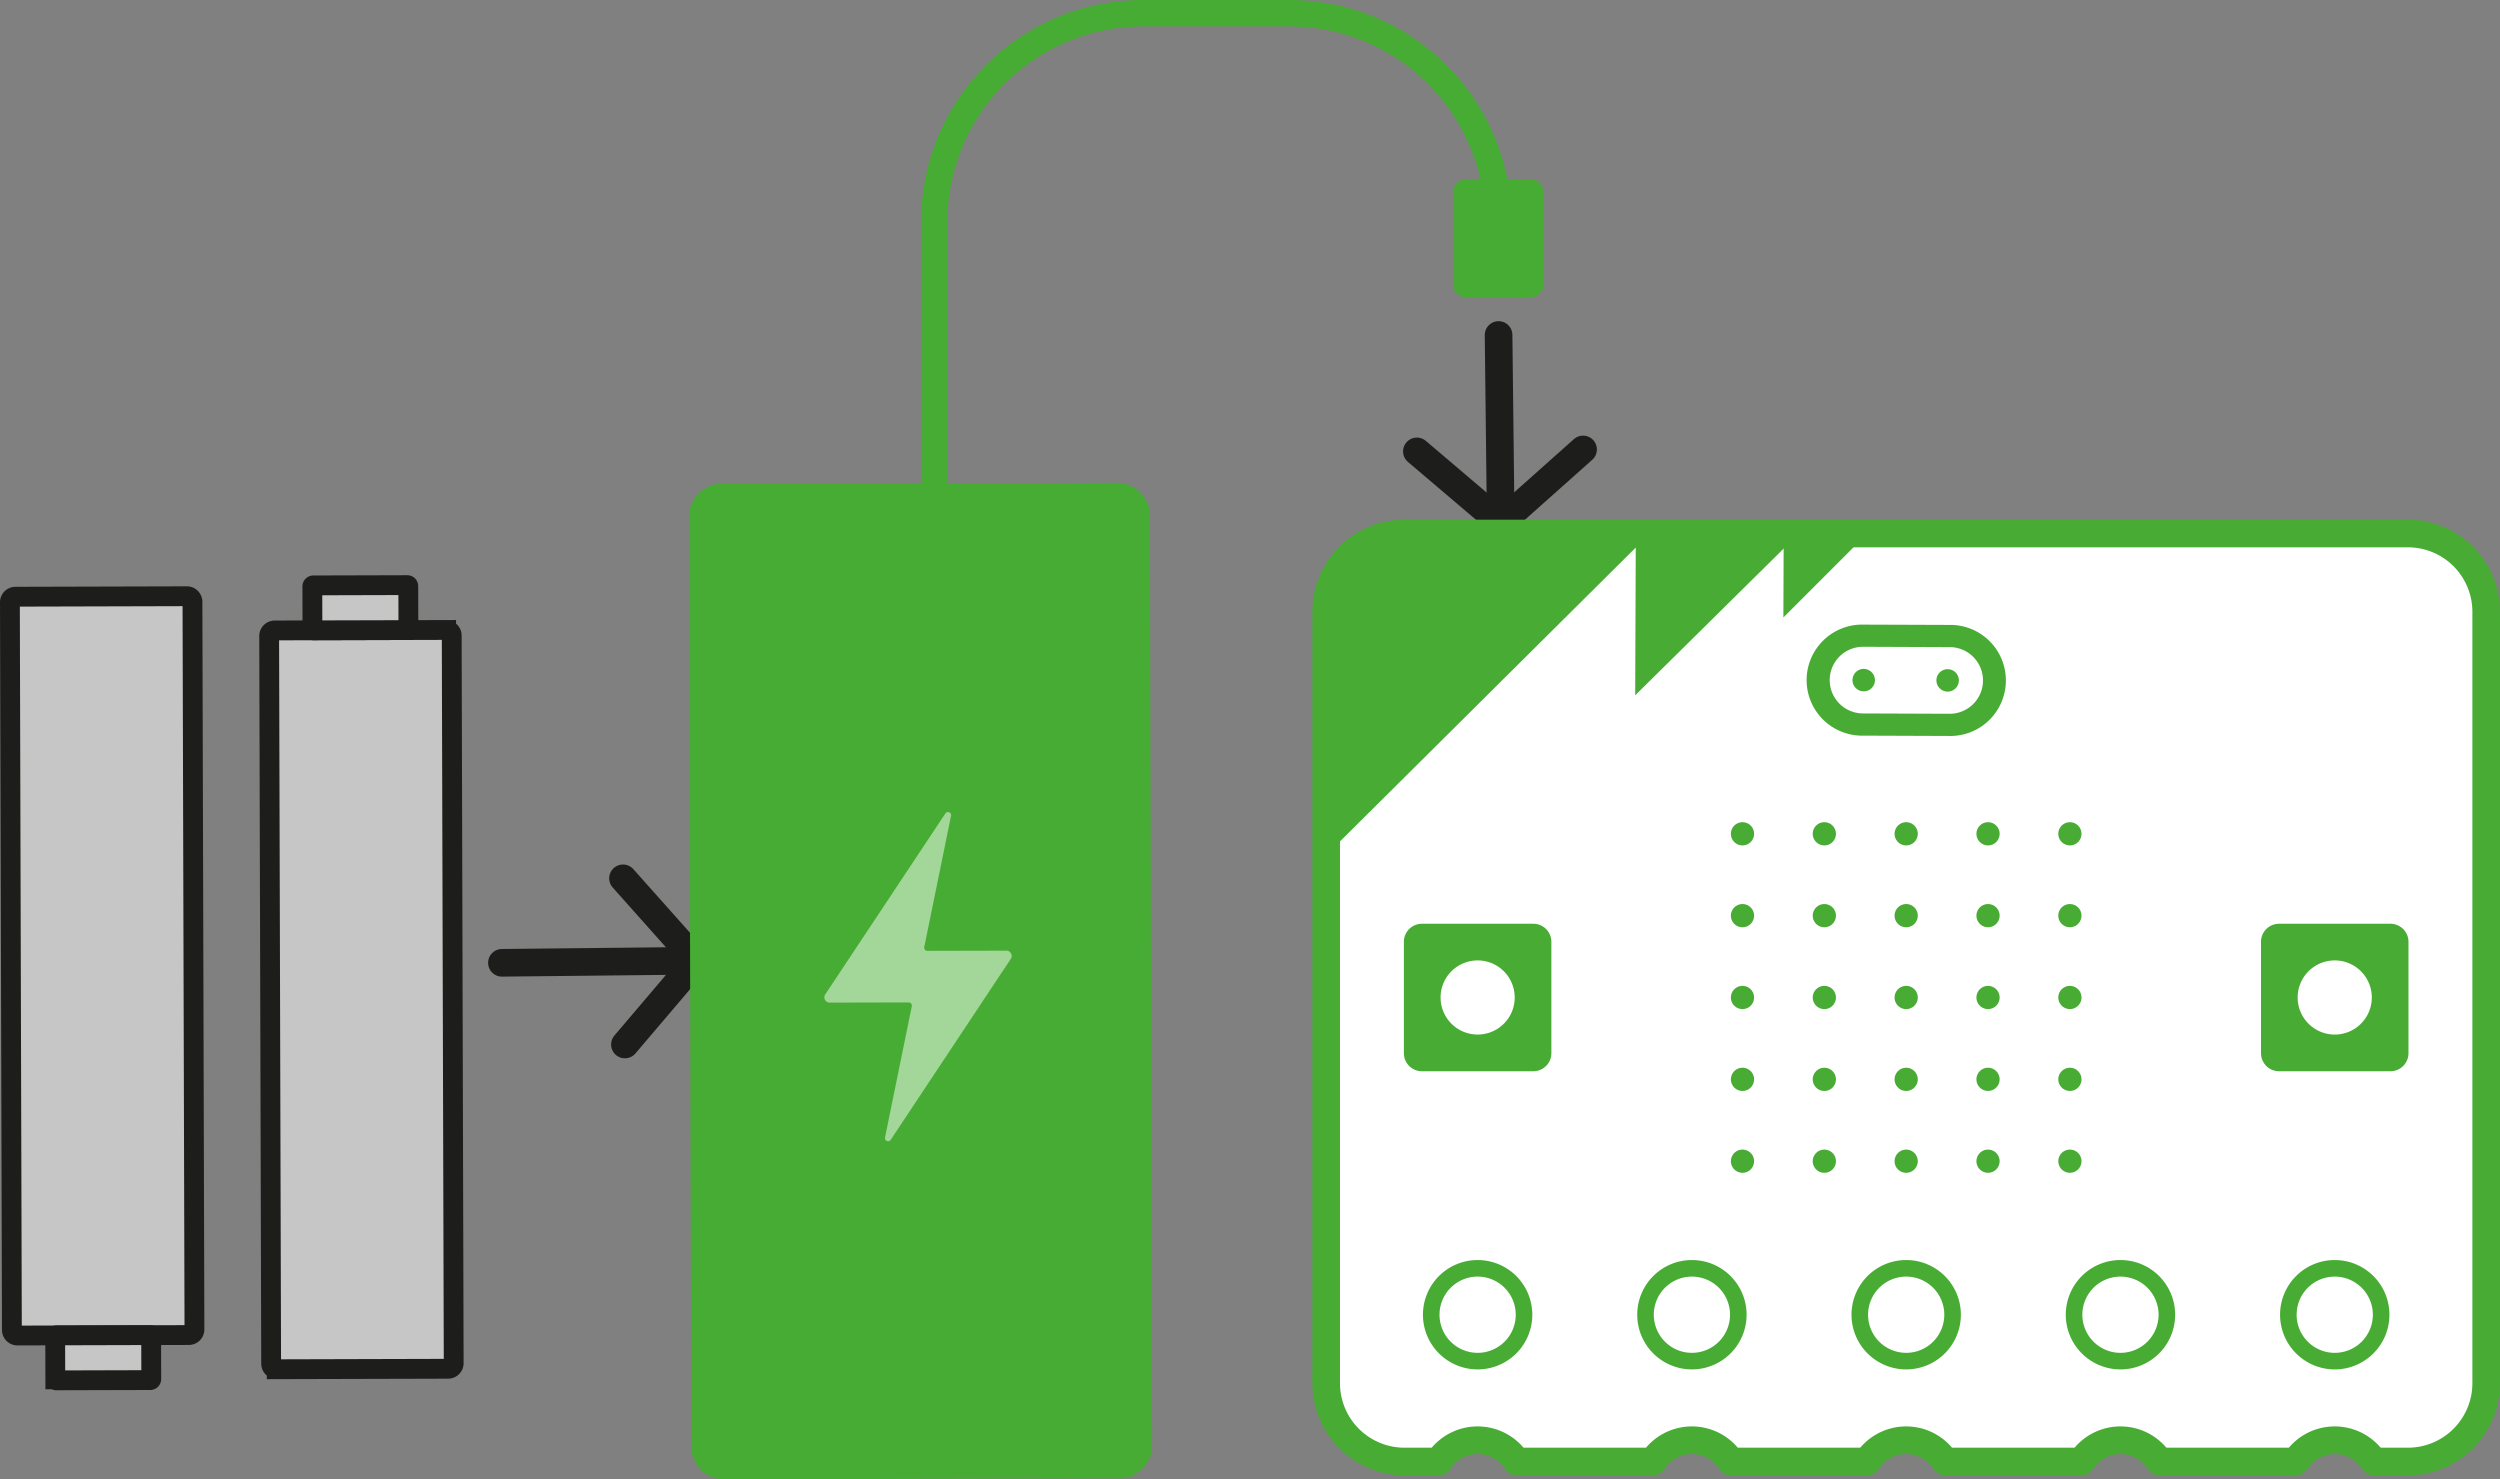
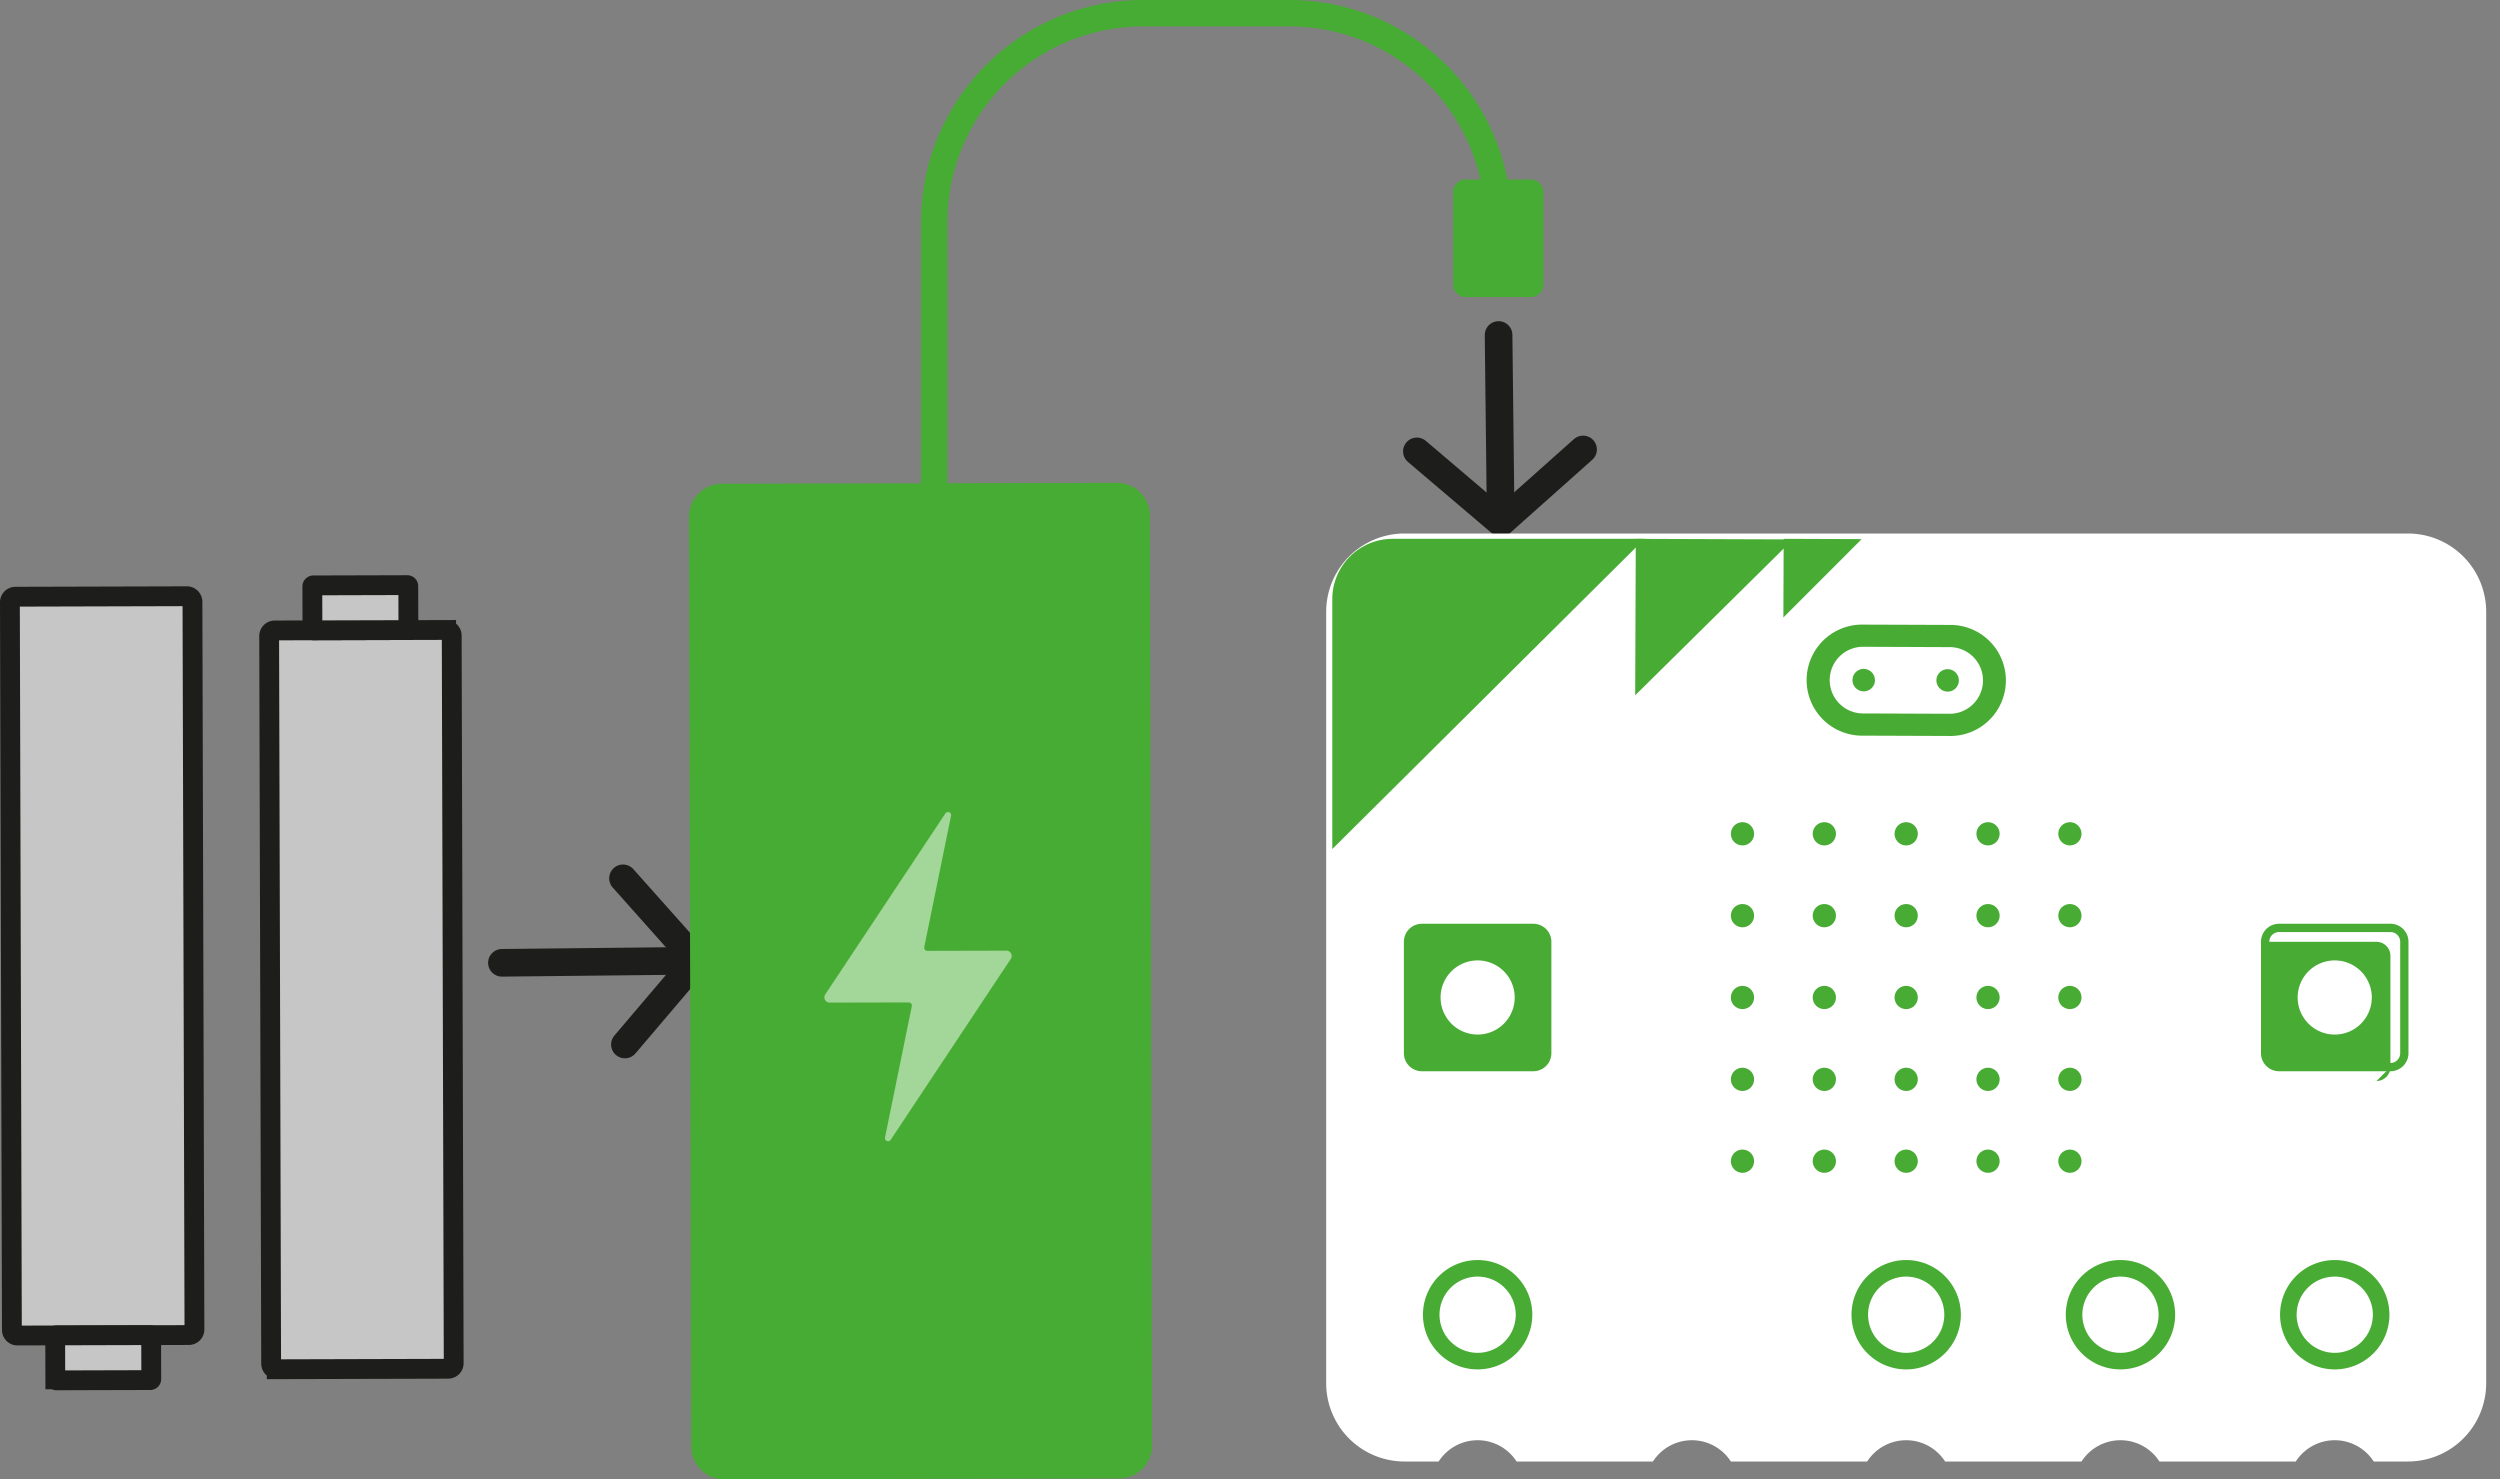
<svg xmlns="http://www.w3.org/2000/svg" id="Group_117" width="378.452" height="223.948" viewBox="0 0 378.452 223.948">
  <rect x="0" y="0" width="378.452" height="223.948" fill="#808080" stroke="none" />
  <defs>
    <clipPath id="clip-path">
      <rect id="Rectangle_158" width="378.452" height="223.948" fill="none" />
    </clipPath>
    <clipPath id="clip-path-3">
      <rect id="Rectangle_154" width="28.364" height="49.837" transform="translate(124.79 122.925)" fill="none" />
    </clipPath>
  </defs>
  <g id="Group_122" clip-path="url(#clip-path)">
    <line id="Line_57" x1="26.221" y2="0.278" transform="translate(75.981 145.473)" fill="none" stroke="#1d1d1b" stroke-linecap="round" stroke-linejoin="round" stroke-width="4.182" />
    <path id="Path_746" d="M94.311,132.959,105.4,145.412,94.6,158.118" fill="none" stroke="#1d1d1b" stroke-linecap="round" stroke-linejoin="round" stroke-width="4.182" />
    <line id="Line_58" x1="0.278" y1="24.221" transform="translate(226.856 50.71)" fill="none" stroke="#1d1d1b" stroke-linecap="round" stroke-linejoin="round" stroke-width="4.182" />
    <path id="Path_747" d="M239.647,68.04,227.194,79.132l-12.706-10.8" fill="none" stroke="#1d1d1b" stroke-linecap="round" stroke-linejoin="round" stroke-width="4.182" />
    <g id="Group_121">
      <g id="Group_120" clip-path="url(#clip-path)">
        <path id="Path_748" d="M41.587,95.437l25.949-.072a.845.845,0,0,1,.845.841l.3,110.153a.845.845,0,0,1-.84.845l-25.95.072a.846.846,0,0,1-.845-.841l-.3-110.153a.846.846,0,0,1,.841-.845" fill="#c6c6c6" />
        <path id="Path_749" d="M41.587,95.437l25.949-.072a.845.845,0,0,1,.845.841l.3,110.153a.845.845,0,0,1-.84.845l-25.95.072a.846.846,0,0,1-.845-.841l-.3-110.153A.846.846,0,0,1,41.587,95.437Z" fill="none" stroke="#1d1d1b" stroke-linecap="round" stroke-miterlimit="10" stroke-width="3" />
        <path id="Path_750" d="M47.451,95.421l14.222-.039a.154.154,0,0,0,.152-.153l-.018-6.5a.153.153,0,0,0-.153-.152l-14.221.04a.152.152,0,0,0-.152.153l.017,6.5a.153.153,0,0,0,.153.152" fill="#c6c6c6" />
        <path id="Path_751" d="M47.451,95.421l14.222-.039a.154.154,0,0,0,.152-.153l-.018-6.5a.153.153,0,0,0-.153-.152l-14.221.04a.152.152,0,0,0-.152.153l.017,6.5A.153.153,0,0,0,47.451,95.421Z" fill="none" stroke="#1d1d1b" stroke-linecap="round" stroke-miterlimit="10" stroke-width="3" />
        <path id="Path_752" d="M28.593,202.1l-25.949.072a.845.845,0,0,1-.845-.841L1.5,91.176a.844.844,0,0,1,.84-.845l25.95-.073a.847.847,0,0,1,.845.842l.3,110.152a.844.844,0,0,1-.84.845" fill="#c6c6c6" />
        <path id="Path_753" d="M28.593,202.1l-25.949.072a.845.845,0,0,1-.845-.841L1.5,91.176a.844.844,0,0,1,.84-.845l25.95-.073a.847.847,0,0,1,.845.842l.3,110.152A.844.844,0,0,1,28.593,202.1Z" fill="none" stroke="#1d1d1b" stroke-linecap="round" stroke-miterlimit="10" stroke-width="3" />
        <path id="Path_754" d="M22.729,202.114l-14.222.039a.154.154,0,0,0-.152.153l.018,6.5a.153.153,0,0,0,.153.152l14.221-.04a.152.152,0,0,0,.152-.153l-.017-6.5a.153.153,0,0,0-.153-.152" fill="#c6c6c6" />
        <path id="Path_755" d="M22.729,202.114l-14.222.039a.154.154,0,0,0-.152.153l.018,6.5a.153.153,0,0,0,.153.152l14.221-.04a.152.152,0,0,0,.152-.153l-.017-6.5A.153.153,0,0,0,22.729,202.114Z" fill="none" stroke="#1d1d1b" stroke-linecap="round" stroke-miterlimit="10" stroke-width="3" />
        <path id="Path_756" d="M231.735,44.973h-9.846a1.911,1.911,0,0,1-1.911-1.911V29.09a1.912,1.912,0,0,1,1.911-1.912h9.846a1.912,1.912,0,0,1,1.911,1.912V43.062a1.911,1.911,0,0,1-1.911,1.911" fill="#47ac33" />
        <path id="Path_757" d="M174.408,218.791l-.333-140.708a5,5,0,0,0-5.016-4.992l-59.76.142a5,5,0,0,0-4.991,5.015l.333,140.708a5,5,0,0,0,5.016,4.992l59.759-.142a5,5,0,0,0,4.992-5.015" fill="#47ac33" />
        <g id="Group_119" opacity="0.5">
          <g id="Group_118">
            <g id="Group_117-2" clip-path="url(#clip-path-3)">
              <path id="Path_758" d="M153.02,145.151l-18.187,27.4a.474.474,0,0,1-.858-.362l4.054-19.865a.476.476,0,0,0-.465-.574l-11.981.028a.8.8,0,0,1-.659-1.239l18.187-27.4a.474.474,0,0,1,.858.362l-4.054,19.865a.476.476,0,0,0,.465.574l11.981-.029a.8.8,0,0,1,.659,1.24" fill="#fff" />
            </g>
          </g>
        </g>
        <path id="Path_759" d="M226.812,36.076V33.621A31.62,31.62,0,0,0,195.192,2H173.043a31.62,31.62,0,0,0-31.62,31.62V73.707" fill="none" stroke="#47ac33" stroke-miterlimit="10" stroke-width="4" />
        <path id="Path_760" d="M364.506,80.762H212.614a11.856,11.856,0,0,0-11.855,11.855V209.388a11.856,11.856,0,0,0,11.855,11.856h5.17a7.014,7.014,0,0,1,11.8,0h20.636a7.014,7.014,0,0,1,11.8,0h20.635a7.014,7.014,0,0,1,11.8,0H315.1a7.013,7.013,0,0,1,11.8,0h20.636a7.013,7.013,0,0,1,11.8,0h5.17a11.855,11.855,0,0,0,11.855-11.856V92.617a11.855,11.855,0,0,0-11.855-11.855" fill="#fff" />
-         <path id="Path_761" d="M364.506,80.762H212.614a11.856,11.856,0,0,0-11.855,11.855V209.388a11.856,11.856,0,0,0,11.855,11.856h5.17a7.014,7.014,0,0,1,11.8,0h20.636a7.014,7.014,0,0,1,11.8,0h20.635a7.014,7.014,0,0,1,11.8,0H315.1a7.013,7.013,0,0,1,11.8,0h20.636a7.013,7.013,0,0,1,11.8,0h5.17a11.855,11.855,0,0,0,11.855-11.856V92.617A11.855,11.855,0,0,0,364.506,80.762Z" fill="none" stroke="#48ac34" stroke-linecap="round" stroke-linejoin="round" stroke-width="4.182" />
        <path id="Path_762" d="M360.46,199.027A7.024,7.024,0,1,1,353.436,192,7.024,7.024,0,0,1,360.46,199.027Z" fill="none" stroke="#48ac34" stroke-linecap="round" stroke-linejoin="round" stroke-width="2.509" />
        <path id="Path_763" d="M328.022,199.027A7.024,7.024,0,1,1,321,192,7.023,7.023,0,0,1,328.022,199.027Z" fill="none" stroke="#48ac34" stroke-linecap="round" stroke-linejoin="round" stroke-width="2.509" />
        <path id="Path_764" d="M295.584,199.027A7.024,7.024,0,1,1,288.561,192,7.023,7.023,0,0,1,295.584,199.027Z" fill="none" stroke="#48ac34" stroke-linecap="round" stroke-linejoin="round" stroke-width="2.509" />
-         <path id="Path_765" d="M263.147,199.027A7.024,7.024,0,1,1,256.123,192,7.024,7.024,0,0,1,263.147,199.027Z" fill="none" stroke="#48ac34" stroke-linecap="round" stroke-linejoin="round" stroke-width="2.509" />
        <path id="Path_766" d="M230.709,199.027A7.024,7.024,0,1,1,223.685,192,7.024,7.024,0,0,1,230.709,199.027Z" fill="none" stroke="#48ac34" stroke-linecap="round" stroke-linejoin="round" stroke-width="2.509" />
-         <path id="Path_767" d="M361.864,161.539H345.007a2.113,2.113,0,0,1-2.108-2.106V142.574a2.113,2.113,0,0,1,2.108-2.107h16.857a2.113,2.113,0,0,1,2.107,2.107v16.859a2.113,2.113,0,0,1-2.107,2.106" fill="#48ac34" />
+         <path id="Path_767" d="M361.864,161.539H345.007a2.113,2.113,0,0,1-2.108-2.106V142.574h16.857a2.113,2.113,0,0,1,2.107,2.107v16.859a2.113,2.113,0,0,1-2.107,2.106" fill="#48ac34" />
        <path id="Rectangle_155" d="M2.106,0H18.964a2.108,2.108,0,0,1,2.108,2.108V18.965a2.107,2.107,0,0,1-2.107,2.107H2.107A2.107,2.107,0,0,1,0,18.965V2.106A2.106,2.106,0,0,1,2.106,0Z" transform="translate(342.899 140.467)" fill="none" stroke="#48ac34" stroke-linecap="round" stroke-linejoin="round" stroke-width="1.255" />
        <path id="Path_768" d="M232.114,161.539H215.256a2.113,2.113,0,0,1-2.108-2.106V142.574a2.113,2.113,0,0,1,2.108-2.107h16.858a2.113,2.113,0,0,1,2.106,2.107v16.859a2.113,2.113,0,0,1-2.106,2.106" fill="#48ac34" />
        <path id="Rectangle_156" d="M2.106,0h16.86a2.106,2.106,0,0,1,2.106,2.106V18.965a2.107,2.107,0,0,1-2.107,2.107H2.106A2.106,2.106,0,0,1,0,18.966V2.106A2.106,2.106,0,0,1,2.106,0Z" transform="translate(213.148 140.467)" fill="none" stroke="#48ac34" stroke-linecap="round" stroke-linejoin="round" stroke-width="1.255" />
        <path id="Path_769" d="M358,151a4.566,4.566,0,1,1-4.565-4.565A4.565,4.565,0,0,1,358,151" fill="#fff" />
        <path id="Path_770" d="M358,151a4.566,4.566,0,1,1-4.565-4.565A4.565,4.565,0,0,1,358,151Z" fill="none" stroke="#fff" stroke-miterlimit="10" stroke-width="2.091" />
        <path id="Path_771" d="M228.252,151a4.565,4.565,0,1,1-4.565-4.565A4.565,4.565,0,0,1,228.252,151" fill="#fff" />
        <path id="Path_772" d="M228.252,151a4.565,4.565,0,1,1-4.565-4.565A4.565,4.565,0,0,1,228.252,151Z" fill="none" stroke="#fff" stroke-miterlimit="10" stroke-width="2.091" />
        <path id="Path_773" d="M248.956,81.568l-47.272,46.963V90.7a9.131,9.131,0,0,1,9.131-9.131Z" fill="#48ac34" />
        <path id="Path_774" d="M271.422,81.656l-23.886,23.6.089-23.684Z" fill="#48ac34" />
        <path id="Path_775" d="M281.822,81.612,269.968,93.474l.045-11.906Z" fill="#48ac34" />
        <path id="Path_776" d="M294.866,104.7a1.7,1.7,0,1,0-1.732-1.7,1.717,1.717,0,0,0,1.732,1.7" fill="#48ac34" />
        <path id="Path_777" d="M282.1,101.257a1.7,1.7,0,1,0,1.732,1.7,1.721,1.721,0,0,0-1.732-1.7" fill="#48ac34" />
        <path id="Path_778" d="M282.116,97.911A5.045,5.045,0,1,0,282.078,108l12.924.05a5.045,5.045,0,1,0,.038-10.087Zm12.874,13.5-12.925-.048a8.407,8.407,0,1,1,.064-16.809l12.923.047a8.408,8.408,0,1,1-.062,16.81" fill="#48ac34" />
        <path id="Path_779" d="M265.537,126.223a1.757,1.757,0,1,1-1.757-1.756,1.756,1.756,0,0,1,1.757,1.756" fill="#48ac34" />
        <path id="Path_780" d="M277.927,126.223a1.757,1.757,0,1,1-1.756-1.756,1.756,1.756,0,0,1,1.756,1.756" fill="#48ac34" />
        <path id="Path_781" d="M290.316,126.223a1.757,1.757,0,1,1-1.756-1.756,1.756,1.756,0,0,1,1.756,1.756" fill="#48ac34" />
        <path id="Path_782" d="M302.706,126.223a1.756,1.756,0,1,1-1.756-1.756,1.756,1.756,0,0,1,1.756,1.756" fill="#48ac34" />
        <path id="Path_783" d="M315.1,126.223a1.756,1.756,0,1,1-1.756-1.756,1.756,1.756,0,0,1,1.756,1.756" fill="#48ac34" />
        <path id="Path_784" d="M265.537,138.613a1.757,1.757,0,1,1-1.757-1.756,1.756,1.756,0,0,1,1.757,1.756" fill="#48ac34" />
        <path id="Path_785" d="M277.927,138.613a1.757,1.757,0,1,1-1.756-1.756,1.756,1.756,0,0,1,1.756,1.756" fill="#48ac34" />
        <path id="Path_786" d="M290.316,138.613a1.757,1.757,0,1,1-1.756-1.756,1.756,1.756,0,0,1,1.756,1.756" fill="#48ac34" />
        <path id="Path_787" d="M302.706,138.613a1.756,1.756,0,1,1-1.756-1.756,1.756,1.756,0,0,1,1.756,1.756" fill="#48ac34" />
        <path id="Path_788" d="M315.1,138.613a1.756,1.756,0,1,1-1.756-1.756,1.756,1.756,0,0,1,1.756,1.756" fill="#48ac34" />
        <path id="Path_789" d="M265.537,151a1.757,1.757,0,1,1-1.757-1.756A1.757,1.757,0,0,1,265.537,151" fill="#48ac34" />
        <path id="Path_790" d="M277.927,151a1.757,1.757,0,1,1-1.756-1.756A1.757,1.757,0,0,1,277.927,151" fill="#48ac34" />
        <path id="Path_791" d="M290.316,151a1.757,1.757,0,1,1-1.756-1.756A1.757,1.757,0,0,1,290.316,151" fill="#48ac34" />
        <path id="Path_792" d="M302.706,151a1.756,1.756,0,1,1-1.756-1.756A1.757,1.757,0,0,1,302.706,151" fill="#48ac34" />
        <path id="Path_793" d="M315.1,151a1.756,1.756,0,1,1-1.756-1.756A1.757,1.757,0,0,1,315.1,151" fill="#48ac34" />
        <path id="Path_794" d="M265.537,163.392a1.757,1.757,0,1,1-1.757-1.756,1.756,1.756,0,0,1,1.757,1.756" fill="#48ac34" />
        <path id="Path_795" d="M277.927,163.392a1.757,1.757,0,1,1-1.756-1.756,1.756,1.756,0,0,1,1.756,1.756" fill="#48ac34" />
        <path id="Path_796" d="M290.316,163.392a1.757,1.757,0,1,1-1.756-1.756,1.756,1.756,0,0,1,1.756,1.756" fill="#48ac34" />
        <path id="Path_797" d="M302.706,163.392a1.756,1.756,0,1,1-1.756-1.756,1.756,1.756,0,0,1,1.756,1.756" fill="#48ac34" />
        <path id="Path_798" d="M315.1,163.392a1.756,1.756,0,1,1-1.756-1.756,1.756,1.756,0,0,1,1.756,1.756" fill="#48ac34" />
        <path id="Path_799" d="M265.537,175.783a1.757,1.757,0,1,1-1.757-1.757,1.756,1.756,0,0,1,1.757,1.757" fill="#48ac34" />
        <path id="Path_800" d="M277.927,175.783a1.757,1.757,0,1,1-1.756-1.757,1.756,1.756,0,0,1,1.756,1.757" fill="#48ac34" />
        <path id="Path_801" d="M290.316,175.783a1.757,1.757,0,1,1-1.756-1.757,1.756,1.756,0,0,1,1.756,1.757" fill="#48ac34" />
        <path id="Path_802" d="M302.706,175.783a1.756,1.756,0,1,1-1.756-1.757,1.756,1.756,0,0,1,1.756,1.757" fill="#48ac34" />
        <path id="Path_803" d="M315.1,175.783a1.756,1.756,0,1,1-1.756-1.757,1.756,1.756,0,0,1,1.756,1.757" fill="#48ac34" />
      </g>
    </g>
  </g>
</svg>